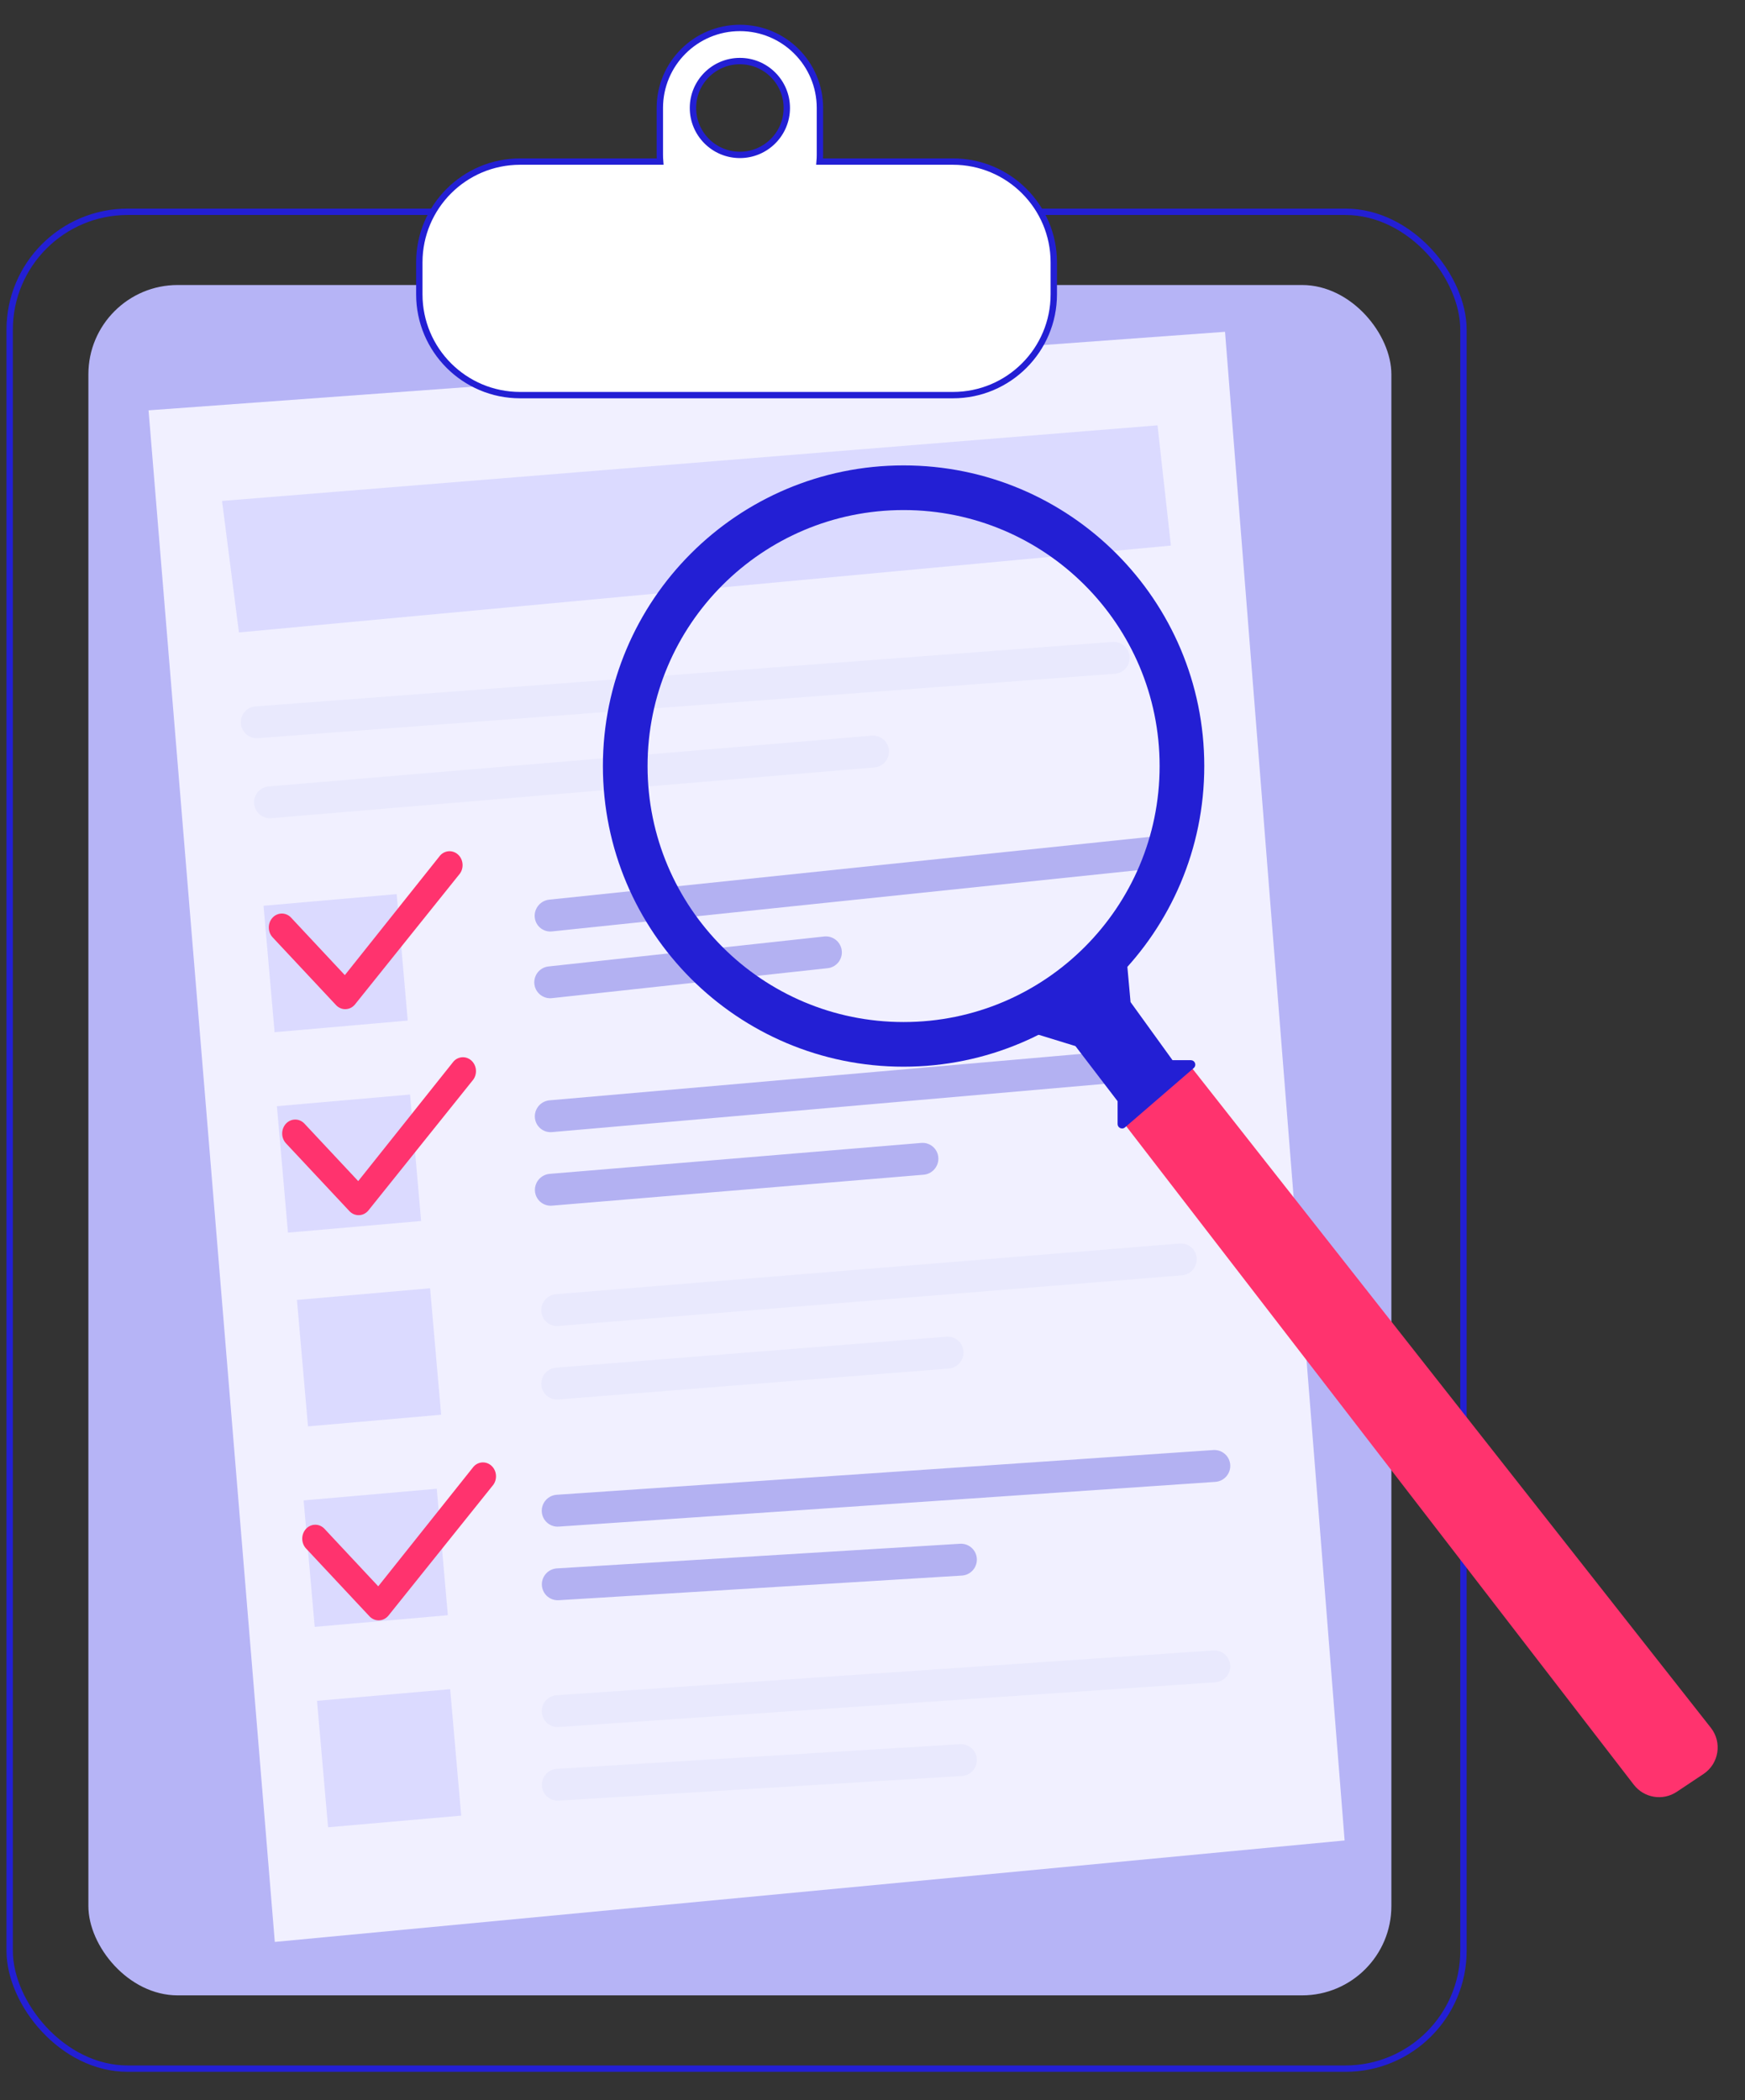
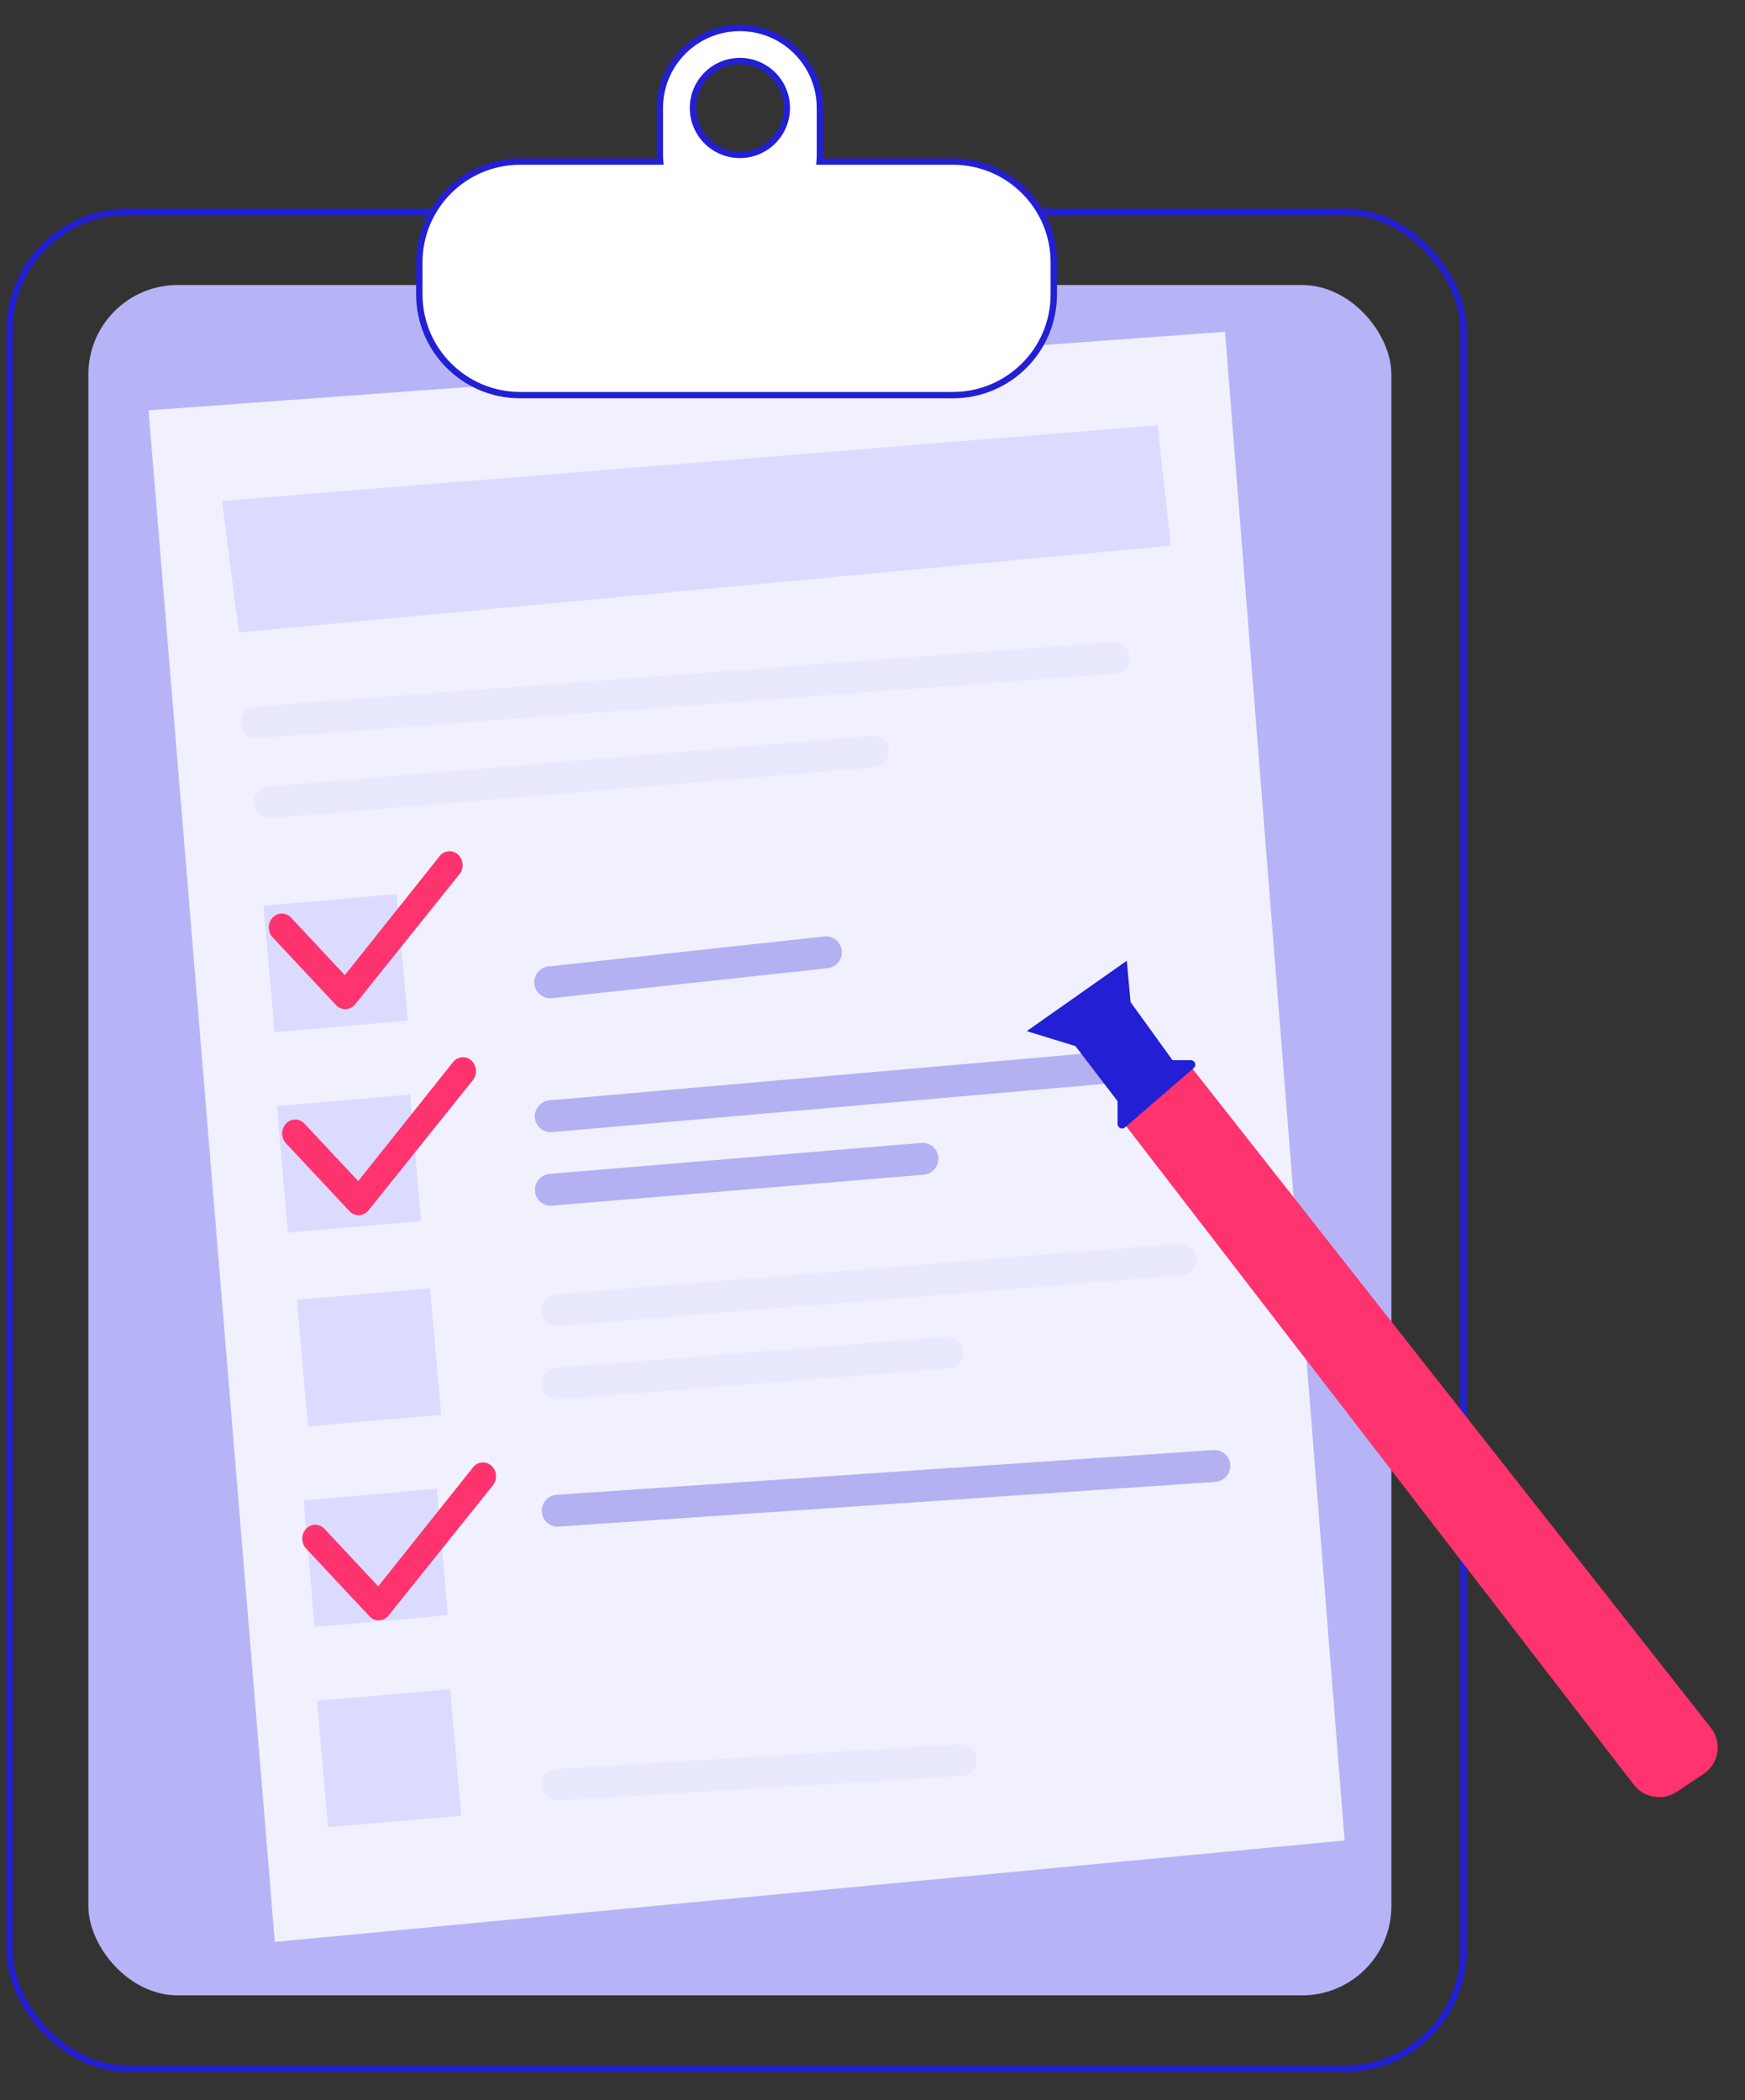
<svg xmlns="http://www.w3.org/2000/svg" width="54" height="65" viewBox="0 0 54 65" fill="none">
  <rect x="0" y="0" width="54" height="65" fill="#333333" stroke="none" />
  <rect x="0.299" y="6.555" width="44.989" height="57.469" rx="3.652" stroke="#231FD4" stroke-width="0.197" />
  <rect x="2.735" y="8.821" width="40.322" height="52.935" rx="2.764" fill="#B6B4F6" />
  <path d="M4.597 12.7L21.253 11.484L37.909 10.269L41.61 56.962L8.504 60.102L4.597 12.7Z" fill="#F1F0FF" />
  <path d="M6.871 15.504L35.82 13.164L36.234 16.886L7.394 19.574L6.871 15.504Z" fill="#DBDAFF" />
  <line x1="7.946" y1="22.354" x2="34.464" y2="20.36" stroke="#E9E9FD" stroke-width="0.987" stroke-linecap="round" />
-   <line opacity="0.3" x1="0.494" y1="-0.494" x2="19.465" y2="-0.494" transform="matrix(0.995 -0.104 0.087 0.996 16.59 28.879)" stroke="#231FD4" stroke-width="0.987" stroke-linecap="round" />
  <line opacity="0.3" x1="0.494" y1="-0.494" x2="18.49" y2="-0.494" transform="matrix(0.996 -0.087 0.078 0.997 16.59 35.082)" stroke="#231FD4" stroke-width="0.987" stroke-linecap="round" />
  <line x1="0.494" y1="-0.494" x2="19.85" y2="-0.494" transform="matrix(0.997 -0.081 0.072 0.997 16.785 41.079)" stroke="#E9E9FD" stroke-width="0.987" stroke-linecap="round" />
  <line opacity="0.3" x1="0.494" y1="-0.494" x2="20.854" y2="-0.494" transform="matrix(0.998 -0.068 0.064 0.998 16.797 47.282)" stroke="#231FD4" stroke-width="0.987" stroke-linecap="round" />
-   <line x1="0.494" y1="-0.494" x2="20.854" y2="-0.494" transform="matrix(0.998 -0.068 0.064 0.998 16.797 53.485)" stroke="#E9E9FD" stroke-width="0.987" stroke-linecap="round" />
  <line opacity="0.3" x1="17.027" y1="30.402" x2="25.558" y2="29.475" stroke="#231FD4" stroke-width="0.987" stroke-linecap="round" />
  <line opacity="0.3" x1="0.494" y1="-0.494" x2="12.027" y2="-0.494" transform="matrix(0.997 -0.083 0.073 0.997 16.59 37.356)" stroke="#231FD4" stroke-width="0.987" stroke-linecap="round" />
  <line x1="0.494" y1="-0.494" x2="12.61" y2="-0.494" transform="matrix(0.997 -0.079 0.07 0.998 16.785 43.353)" stroke="#E9E9FD" stroke-width="0.987" stroke-linecap="round" />
-   <line opacity="0.3" x1="0.494" y1="-0.494" x2="12.994" y2="-0.494" transform="matrix(0.998 -0.061 0.058 0.998 16.797 49.557)" stroke="#231FD4" stroke-width="0.987" stroke-linecap="round" />
  <line x1="0.494" y1="-0.494" x2="12.994" y2="-0.494" transform="matrix(0.998 -0.061 0.058 0.998 16.797 55.76)" stroke="#E9E9FD" stroke-width="0.987" stroke-linecap="round" />
  <line x1="8.356" y1="24.831" x2="27.016" y2="23.26" stroke="#E9E9FD" stroke-width="0.987" stroke-linecap="round" />
  <rect x="8.155" y="28.033" width="4.136" height="3.929" transform="rotate(-5 8.155 28.033)" fill="#DBDAFF" />
  <rect x="8.569" y="34.236" width="4.136" height="3.929" transform="rotate(-5 8.569 34.236)" fill="#DBDAFF" />
  <rect x="9.189" y="40.232" width="4.136" height="3.929" transform="rotate(-5 9.189 40.232)" fill="#DBDAFF" />
  <rect x="9.396" y="46.437" width="4.136" height="3.929" transform="rotate(-5 9.396 46.437)" fill="#DBDAFF" />
  <rect x="9.81" y="52.64" width="4.136" height="3.929" transform="rotate(-5 9.81 52.64)" fill="#DBDAFF" />
  <path d="M13.626 26.471C13.663 26.431 13.707 26.399 13.756 26.378C13.805 26.356 13.858 26.345 13.911 26.345C13.964 26.345 14.017 26.356 14.066 26.378C14.115 26.399 14.159 26.431 14.197 26.471C14.352 26.637 14.355 26.906 14.202 27.075L10.978 31.096C10.942 31.138 10.897 31.172 10.848 31.196C10.798 31.22 10.745 31.232 10.691 31.233C10.636 31.235 10.582 31.224 10.532 31.202C10.482 31.18 10.436 31.148 10.398 31.107L8.436 29.01C8.361 28.929 8.318 28.819 8.318 28.705C8.318 28.591 8.361 28.482 8.436 28.4C8.474 28.36 8.518 28.328 8.567 28.307C8.616 28.285 8.669 28.274 8.722 28.274C8.775 28.274 8.828 28.285 8.877 28.307C8.926 28.328 8.97 28.36 9.007 28.4L10.671 30.18L13.615 26.484C13.618 26.479 13.622 26.475 13.626 26.471Z" fill="#FF336E" />
  <path d="M14.04 32.847C14.077 32.807 14.121 32.775 14.17 32.754C14.219 32.732 14.272 32.721 14.325 32.721C14.378 32.721 14.431 32.732 14.48 32.754C14.529 32.775 14.573 32.807 14.611 32.847C14.767 33.013 14.769 33.282 14.616 33.451L11.393 37.472C11.356 37.514 11.312 37.548 11.262 37.572C11.213 37.596 11.159 37.608 11.105 37.609C11.05 37.61 10.996 37.6 10.946 37.578C10.896 37.556 10.85 37.524 10.812 37.483L8.85 35.386C8.775 35.305 8.732 35.195 8.732 35.081C8.732 34.967 8.775 34.858 8.85 34.776C8.888 34.736 8.932 34.705 8.981 34.683C9.03 34.661 9.083 34.65 9.136 34.65C9.189 34.65 9.242 34.661 9.291 34.683C9.34 34.705 9.384 34.736 9.421 34.776L11.085 36.555L14.029 32.86C14.032 32.855 14.036 32.851 14.04 32.847Z" fill="#FF336E" />
  <path d="M14.66 45.387C14.697 45.347 14.742 45.315 14.79 45.294C14.839 45.272 14.892 45.261 14.945 45.261C14.998 45.261 15.051 45.272 15.1 45.294C15.149 45.315 15.194 45.347 15.231 45.387C15.387 45.553 15.389 45.822 15.236 45.991L12.013 50.012C11.976 50.054 11.932 50.088 11.882 50.112C11.833 50.136 11.779 50.148 11.725 50.149C11.67 50.151 11.616 50.14 11.566 50.118C11.516 50.096 11.47 50.064 11.432 50.023L9.471 47.926C9.395 47.845 9.353 47.735 9.353 47.621C9.353 47.507 9.395 47.398 9.471 47.316C9.508 47.276 9.552 47.245 9.601 47.223C9.65 47.201 9.703 47.19 9.756 47.19C9.809 47.19 9.862 47.201 9.911 47.223C9.96 47.245 10.004 47.276 10.041 47.316L11.705 49.096L14.649 45.4C14.652 45.395 14.656 45.391 14.66 45.387Z" fill="#FF336E" />
-   <path d="M36.576 23.709C36.576 28.467 32.72 32.323 27.962 32.323C23.205 32.323 19.348 28.467 19.348 23.709C19.348 18.952 23.205 15.095 27.962 15.095C32.72 15.095 36.576 18.952 36.576 23.709Z" stroke="#231FD4" stroke-width="1.382" />
  <path d="M36.854 33.015L52.943 53.474C53.299 53.926 53.194 54.586 52.715 54.905L51.889 55.456C51.457 55.744 50.876 55.648 50.559 55.237L34.786 34.772L36.854 33.015Z" fill="#FF336E" />
  <path d="M33.339 32.291L31.995 31.878L34.787 29.913L34.89 31.05L36.234 32.911H36.852C36.888 32.911 36.905 32.957 36.877 32.981L34.748 34.819C34.723 34.842 34.683 34.823 34.683 34.789V34.049L33.339 32.291Z" fill="#231FD4" stroke="#231FD4" stroke-width="0.197" />
  <path d="M22.896 0.865C21.528 0.865 20.419 1.974 20.419 3.342V4.789C20.419 4.86 20.422 4.931 20.428 5.001H16.096C14.372 5.001 12.976 6.398 12.976 8.121V9.109C12.976 10.832 14.372 12.229 16.096 12.229H29.49C31.213 12.229 32.61 10.832 32.61 9.109V8.121C32.61 6.398 31.213 5.001 29.49 5.001H25.364C25.37 4.931 25.373 4.86 25.373 4.789V3.342C25.373 1.974 24.264 0.865 22.896 0.865ZM24.348 3.342C24.348 4.144 23.698 4.794 22.896 4.794C22.094 4.794 21.444 4.144 21.444 3.342C21.444 2.54 22.094 1.89 22.896 1.89C23.698 1.89 24.348 2.54 24.348 3.342Z" fill="white" stroke="#231FD4" stroke-width="0.197" />
</svg>